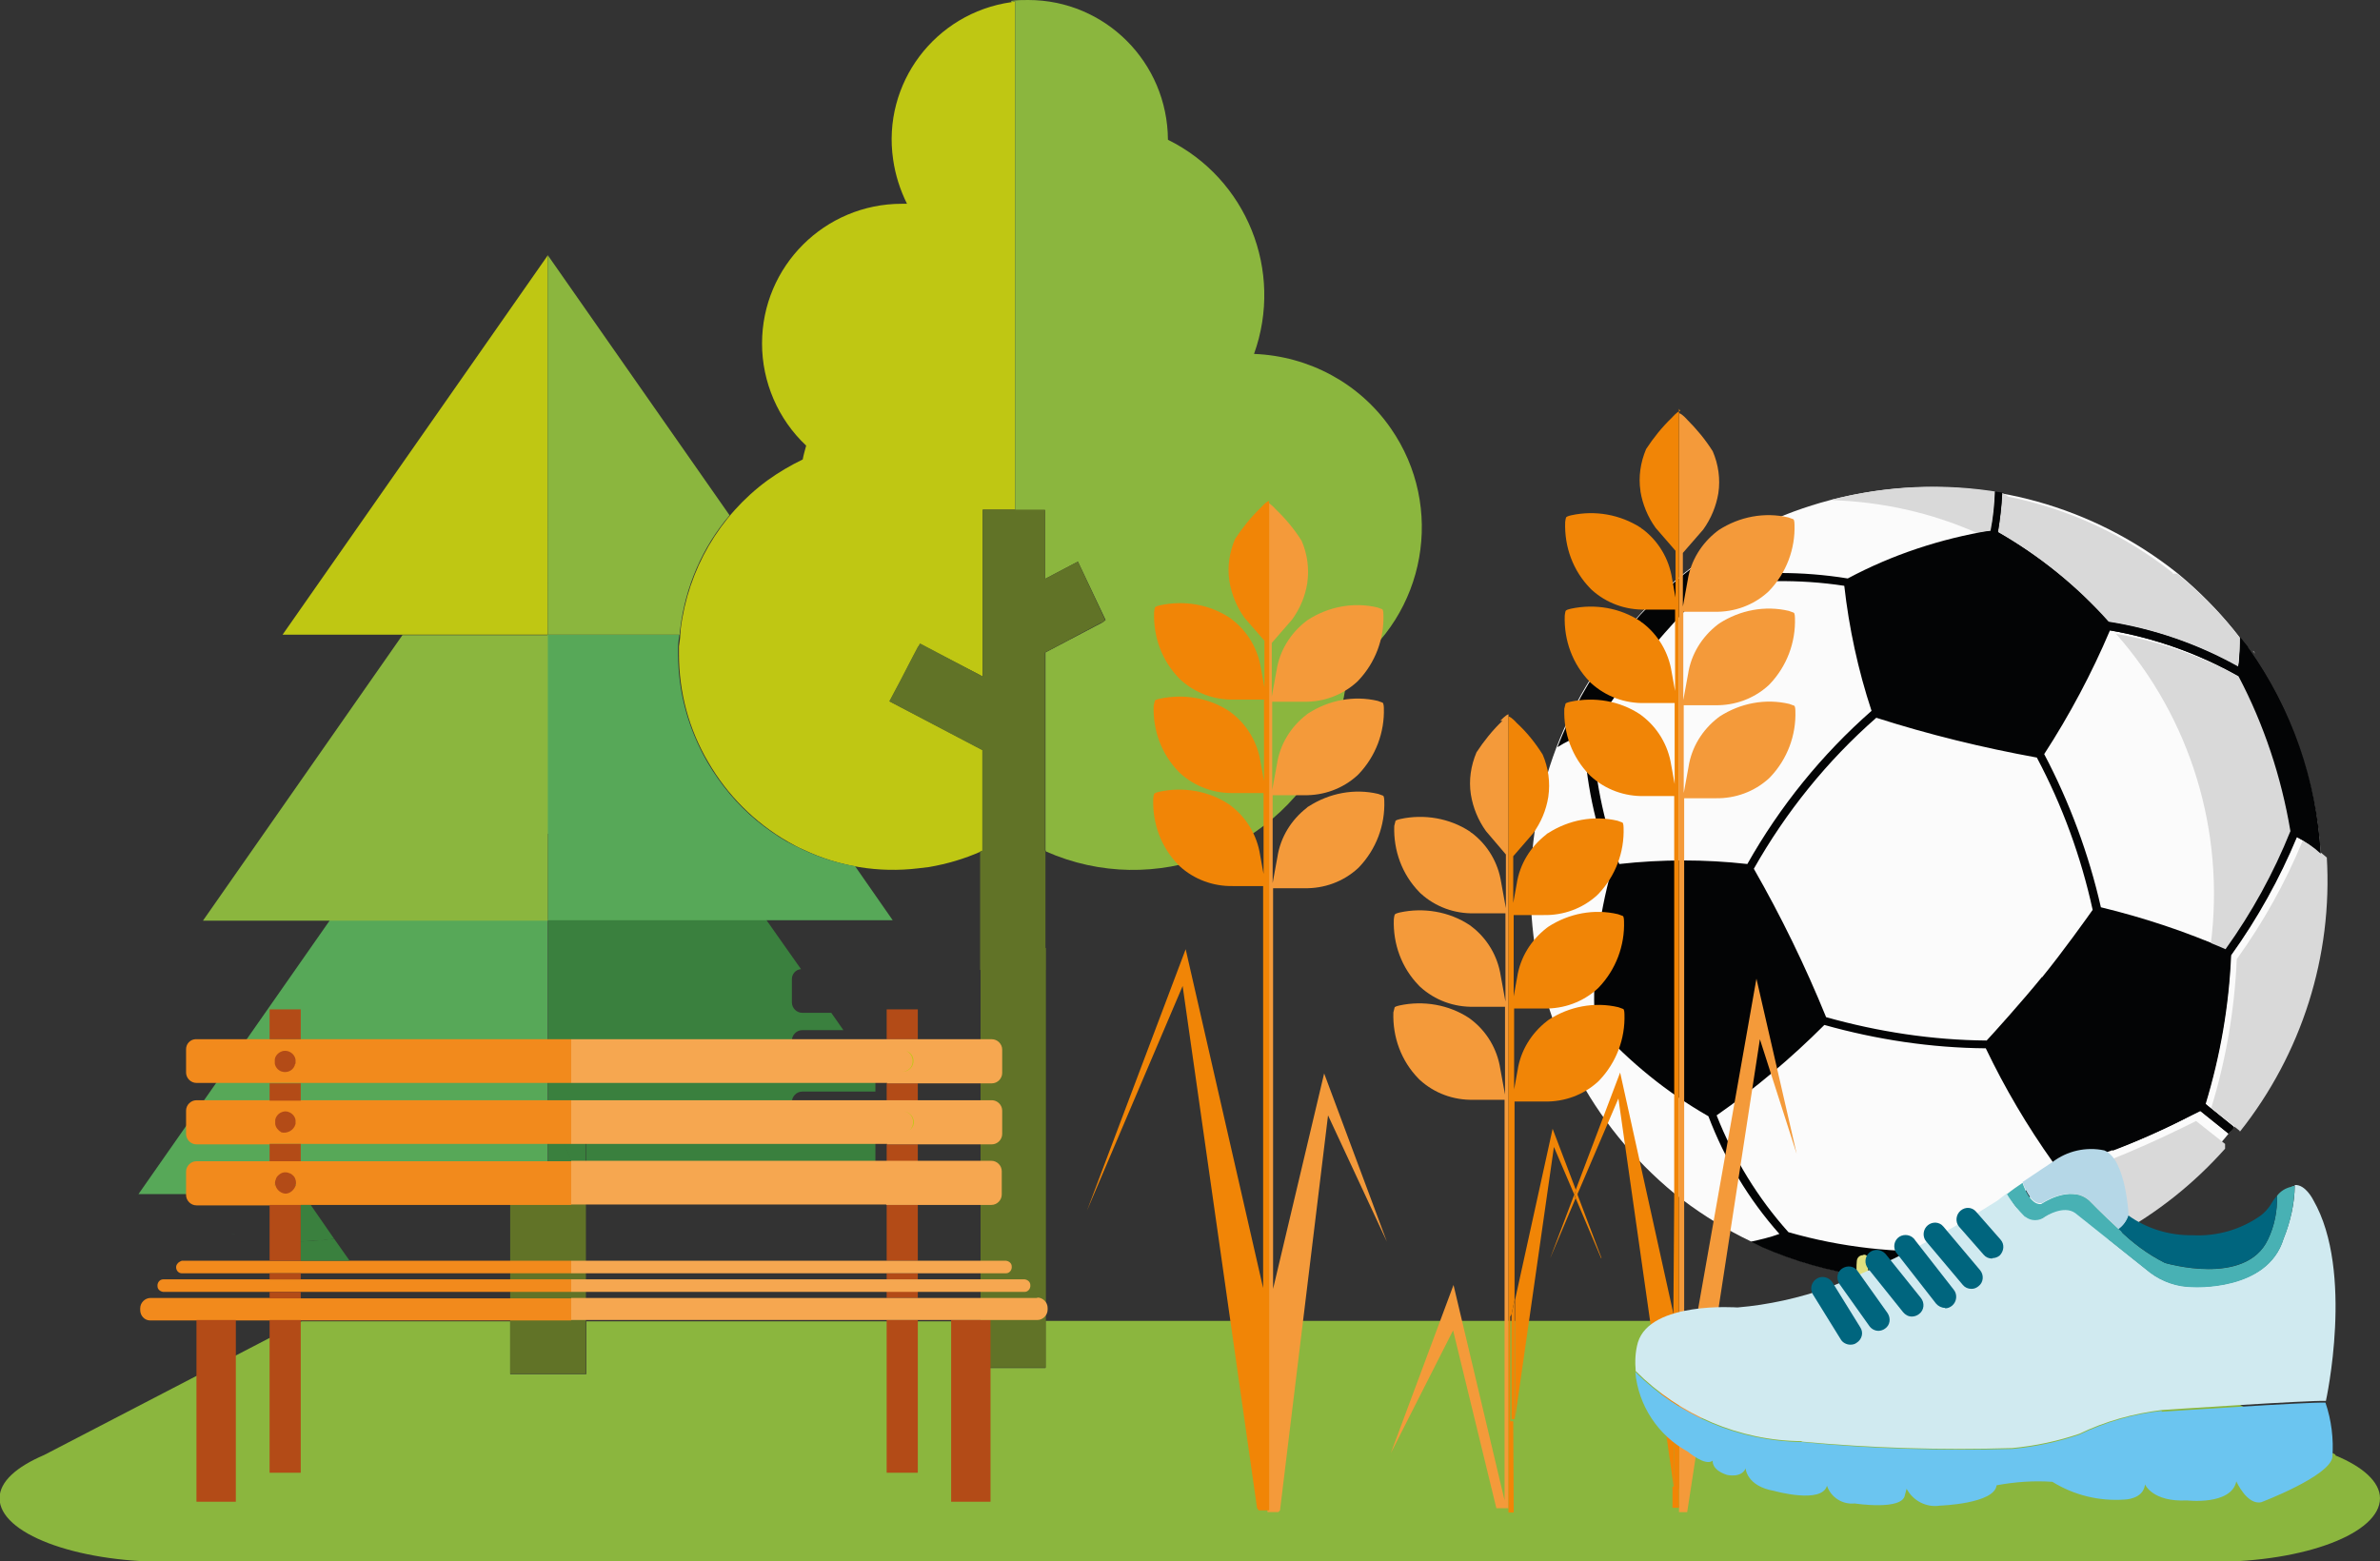
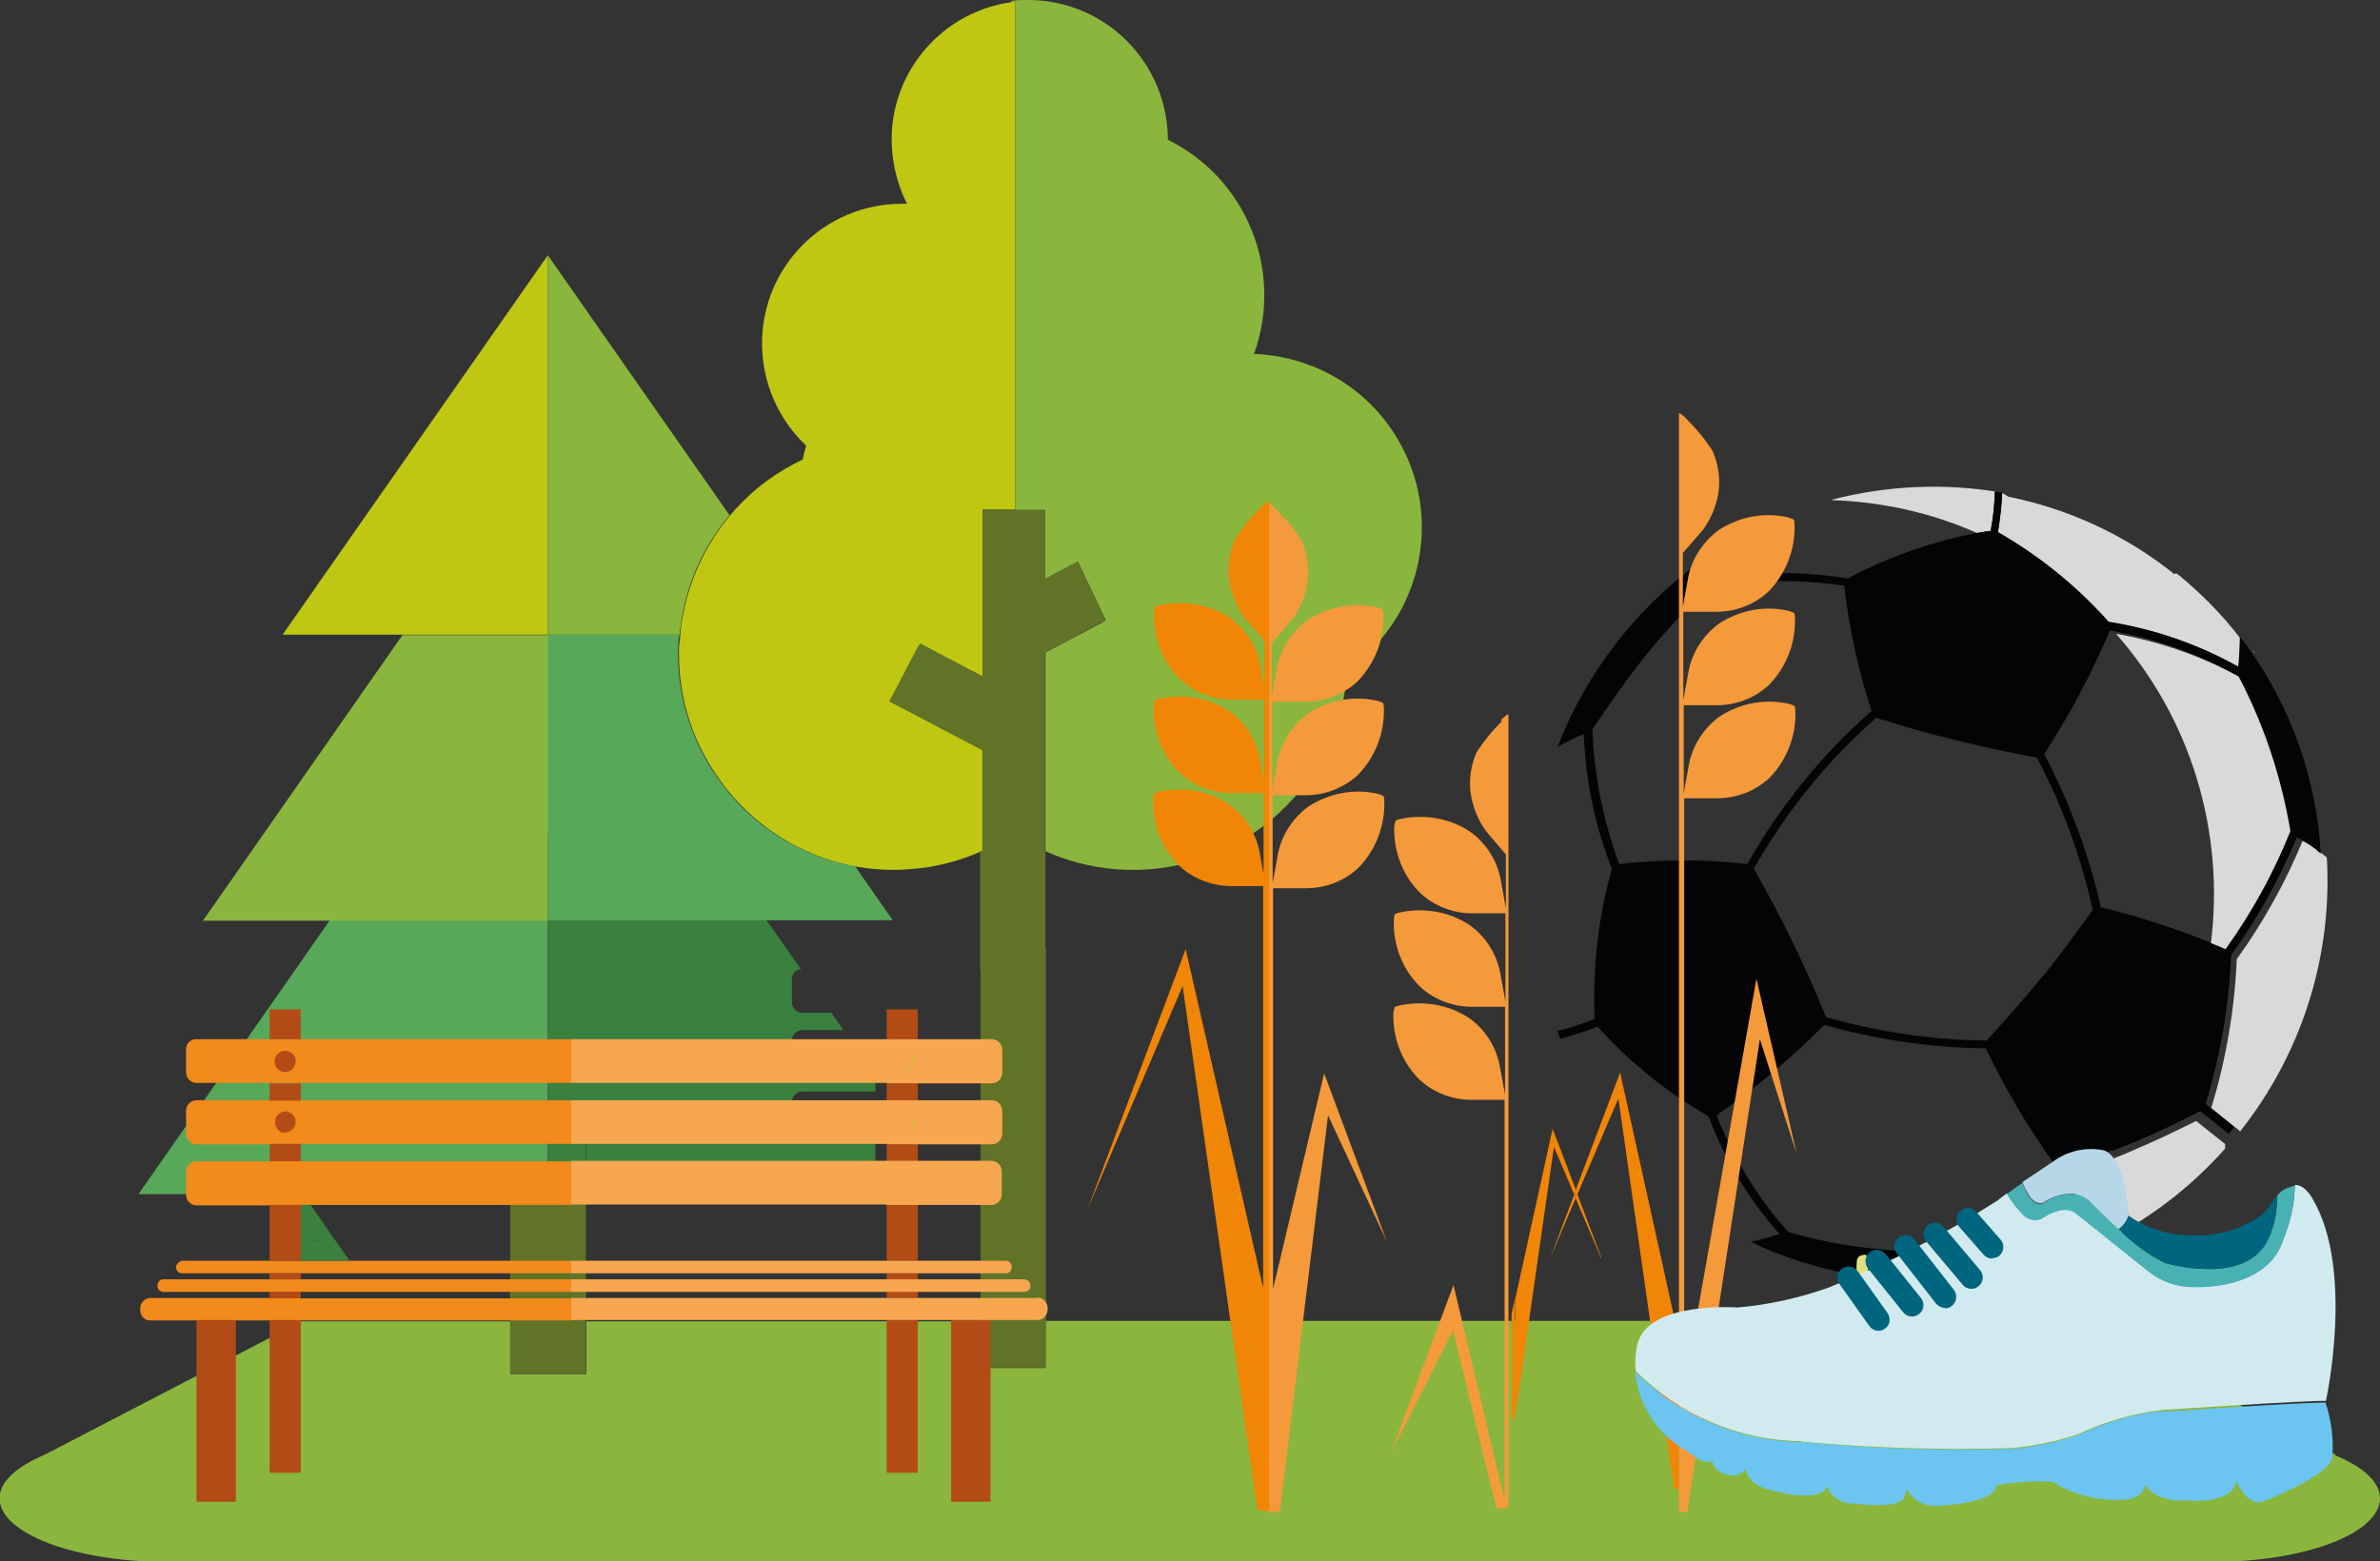
<svg xmlns="http://www.w3.org/2000/svg" id="Calque_1" viewBox="0 0 55 36.08">
  <rect x="0" y="0" width="55" height="36.08" fill="#333333" stroke="none" />
  <defs>
    <style>.cls-1{fill:#030405;}.cls-2{fill:#00657e;}.cls-3{fill:#ed903a;}.cls-4{fill:#f28a1c;}.cls-5{fill:#f6a750;}.cls-6{fill:#f49a3a;}.cls-7{fill:#fbfbfb;}.cls-8{fill:#f18506;}.cls-9{fill:#b5d7e7;}.cls-10{fill:#8bb63e;}.cls-11{fill:#b34b17;}.cls-12{fill:#bfc713;}.cls-13{fill:#df4b40;}.cls-14{fill:#d0eaf0;}.cls-15{fill:#d9d9d9;}.cls-16{fill:#e1e07f;}.cls-17{fill:#dfdfde;}.cls-18{fill:#6bc5f0;}.cls-19{fill:#57a858;}.cls-20{fill:#3a803e;}.cls-21{fill:#48b1b4;}.cls-22{fill:#617327;}</style>
  </defs>
  <path id="Tracé_578" class="cls-10" d="M53.97,33.62h0l-5.94-3.09H24.16v1.09h-1.51v-1.08H13.55v1.22h-1.76v-1.22H6.97l-5.95,3.09h0c-.63,.27-1.03,.61-1.03,1,0,.81,1.73,1.47,3.86,1.47H51.14c2.13,0,3.86-.66,3.86-1.47,0-.38-.4-.73-1.03-.99" />
  <g>
-     <path id="Tracé_867" class="cls-7" d="M50.32,13.25c3.9,3.21,4.45,8.98,1.24,12.88-3.15,3.95-8.9,4.61-12.86,1.46-3.9-3.21-4.45-8.98-1.24-12.88,3.15-3.95,8.9-4.61,12.86-1.46" />
    <path id="Tracé_869" class="cls-1" d="M52.94,19.21c-.39,.97-.89,1.88-1.5,2.73-.93-.41-1.9-.73-2.89-.97-.28-1.23-.72-2.42-1.31-3.54,.59-.91,1.1-1.87,1.52-2.86,1.05,.18,2.06,.54,2.98,1.06,.59,1.12,.99,2.33,1.2,3.58m-5.75,3.37c-.48,.59-1.14,1.32-1.28,1.47-1.25-.01-2.5-.2-3.71-.54-.48-1.18-1.04-2.33-1.67-3.43,.74-1.31,1.69-2.49,2.83-3.49,1.22,.39,2.45,.69,3.71,.92,.59,1.11,1.02,2.29,1.29,3.52-.12,.17-.69,.97-1.17,1.56m.25,4.29c-.7,.77-1.49,1.45-2.36,2.03-1.27,.06-2.53-.08-3.75-.43-.71-.79-1.27-1.71-1.66-2.7,.89-.62,1.72-1.32,2.49-2.09,1.21,.34,2.47,.53,3.73,.54,.44,.92,.96,1.8,1.55,2.63m-10.65-9.99c.11-.16,.71-1.06,1.24-1.72s1.29-1.44,1.43-1.57c1.04-.18,2.11-.2,3.16-.04,.11,.98,.32,1.95,.63,2.89-1.15,1.01-2.12,2.21-2.87,3.54-.98-.11-1.98-.11-2.96,0-.37-.99-.58-2.04-.62-3.1m14.95-1.47c-.93-.52-1.94-.87-3-1.04-.73-.82-1.6-1.52-2.55-2.07,.05-.3,.08-.6,.1-.9-.06-.01-.12-.02-.19-.03-.01,.3-.04,.6-.1,.9-1.16,.19-2.28,.56-3.31,1.11-1.05-.17-2.13-.17-3.18,.01,.04-.22,.09-.45,.16-.66-.08,.05-.16,.11-.24,.16-1.48,1.03-2.64,2.46-3.34,4.12-.04,.09-.07,.18-.11,.27,.19-.12,.4-.22,.61-.3,.04,1.07,.26,2.12,.65,3.11-.32,1.13-.45,2.3-.4,3.47-.28,.11-.57,.21-.86,.28,.02,.06,.05,.12,.07,.18,.29-.08,.58-.17,.86-.28,.74,.82,1.6,1.52,2.56,2.07,.38,1,.93,1.92,1.64,2.72-.21,.08-.48,.14-.66,.18,.09,.04,.18,.09,.27,.13,1.49,.65,3.13,.89,4.74,.69,.09-.01,.18-.02,.26-.04-.18-.13-.35-.29-.49-.46,.86-.59,1.65-1.28,2.36-2.06,1.13-.29,2.22-.73,3.24-1.29l.66,.53,.06-.08,.06-.08-.66-.53c.34-1.12,.54-2.27,.59-3.44,.61-.85,1.12-1.77,1.52-2.73,.2,.1,.39,.23,.55,.38,0-.09-.01-.18-.02-.27-.14-1.62-.71-3.17-1.66-4.49-.06-.08-.12-.16-.18-.24,0,.18,0,.46-.04,.68" />
    <path id="Tracé_871" class="cls-15" d="M42.34,11.56c1.16,.04,2.29,.29,3.35,.76,.11-.02,.21-.03,.32-.05,.05-.3,.08-.6,.09-.91l.13,.02c-1.3-.22-2.62-.16-3.9,.17m3.94-.16h0c-.01,.3-.05,.61-.1,.91,.96,.55,1.82,1.25,2.55,2.08,1.05,.16,2.07,.51,3,1.04,.03-.23,.03-.5,.04-.68-.42-.55-.91-1.04-1.45-1.48h0s0,0,0,0h0s0,0,0,0h0s0,0,0,0h0s0,0,0,0h0s0,0,0,0h0s0,0,0,0h0s0,0,0,0h0s0,0,0,0h0s0,0,0,0h-.1s0,0,0,0h0s0-.01,0-.01h0s0-.01,0-.01h0c-1.11-.88-2.41-1.48-3.8-1.76m2.49,3.17c1.73,1.96,2.52,4.57,2.19,7.17,.24,.09,.4,.16,.48,.2,.61-.85,1.11-1.76,1.5-2.73-.2-1.25-.61-2.46-1.2-3.58-.92-.52-1.93-.88-2.97-1.06m3.17,.39v.02s.05,.05,.05,.05l-.05-.07m1.14,4.4c-.4,.97-.91,1.88-1.52,2.73-.05,1.17-.25,2.33-.59,3.44l.66,.53v.02c1.43-1.8,2.15-4.06,2.01-6.36v.02c-.17-.15-.35-.28-.55-.38m-7.73,9.79c.11,.13,.24,.24,.38,.34h-.01c2.15-.32,4.11-1.39,5.56-3.02h0s0-.02,0-.02h0s0-.02,0-.02h0s0-.01,0-.01h0s0,0,0,0h0v-.02h0v-.02h0s0-.01,0-.01h0s0-.01,0-.01h0s0,0,0,0h0s0-.01,0-.01h0s0,0,0,0h0s0,0,0,0h0s0-.01,0-.01h0v.02s-.67-.53-.67-.53c-.86,.43-1.53,.72-2.04,.92-.91,1.05-2.03,1.89-3.3,2.45" />
    <path id="Tracé_872" class="cls-1" d="M46.1,11.37c-.01,.3-.04,.6-.1,.9-.11,.01-.21,.03-.32,.05,1.18,.52,2.23,1.29,3.08,2.25,1.04,.18,2.05,.54,2.97,1.06,.59,1.12,.99,2.33,1.2,3.58-.39,.97-.89,1.88-1.5,2.73-.09-.04-.25-.11-.48-.2-.22,1.72-.92,3.35-2.01,4.7-.04,.05-.09,.11-.13,.16,.51-.19,1.18-.49,2.04-.92l.66,.53v-.02s.06-.06,.06-.06l.05-.06v-.02s-.65-.53-.65-.53c.34-1.12,.54-2.27,.59-3.44,.61-.85,1.12-1.77,1.52-2.73,.2,.1,.39,.23,.55,.38v-.02c-.1-1.69-.67-3.31-1.64-4.69l-.04-.05v-.02c-.07-.08-.12-.15-.18-.22,0,.18,0,.46-.04,.68-.93-.52-1.94-.87-3-1.04-.73-.82-1.6-1.52-2.56-2.07,.05-.3,.08-.6,.1-.9h-.05s-.13-.03-.13-.03m-2.03,18.22c.55,.02,1.11-.01,1.66-.1h.01c-.14-.1-.27-.21-.38-.34-.42,.18-.84,.32-1.28,.44" />
  </g>
  <path id="Tracé_870" class="cls-17" d="M45.57,10.53h0m0,0h0Zm.01,.01h0m0,0h0m.01,.01h0m0,0h0m0,0h0m0,0h0m0,0h0m0,0h0m0,0h0m0,0h0m0,0h0m0,0h0m0,0h0m0,0h0m0,0h0m0,0h0m0,0h0m0,0h0m0,0h0m0,0h0m0,0h0m0,0h0m0,0h0m0,0h0m0,0h0m0,0h0m0,0h0m0,0h0m0,0h0m0,0h0m0,0h0m0,0h0m0,0h0m0,0h0m0,0h0m0,0h0m0,0h0m0,0h0m0,0h0s0,0,0,0m0,0h0m0,0h0m0,0h0m0,0h0m0,0h0s0,0,0,0m0,0h0m0,0h0s0,0,0,0m0,0h0s0,0,0,0m0,0h0m0,0h0s0,0,0,0m0,0h0s0,0,0,0m0,0h0s0,0,0,0m0,0h0s0,0,0,0m0,0h0s0,0,0,0m0,0h0s0,0,0,0m0,0h0m0,0h0s0,0,0,0m0,0h0s0,0,0,0m0,0h0s0,0,0,0m0,0h0s0,0,0,0m0,0h0s0,0,0,0m0,0h0s0,0,0,0m0,0h0s0,0,0,0m0,0h0s0,0,0,0m1.28,17.35h0m.01-.01h0Zm0,0h0m0,0h0m0,0h0m0,0h0m0,0h0m0,0h0m0,0h0m0,0h0m0,0h0m0,0h0m0,0h0m0,0h0m0,0h0m0,0h0m0,0h0s0,0,0,0m0,0h0m0,0h0m0,0h0s0,0,0,0m0,0h0m0,0h0m0,0h0s0,0,0,0m0,0h0s0,0,0,0m0,0h0m0,0h0s0,0,0,0m0,0h0s0,0,0,0m0,0h0m0,0h0s0,0,0,0m0,0h0s0,0,0,0m0,0h0s0,0,0,0m0,0h0s0,0,0,0m0,0h0s0,0,0,0m0,0h0s0,0,0,0m0,0h0s0,0,0,0m0,0h0s0,0,0,0m0,0h0s0,0,0,0m0,0h0s0,0,0,0m0,0h0s0,0,0,0m0,0h0s0,0,0,0m0,0h0s0,0,0,0m0,0h0s0,0,0,0m0,0h0s0,0,0,0m0,0h0s0,0,0,0m0,0h0s0,0,0,0m0,0h0s0,0,0,0" />
  <path id="Tracé_553" class="cls-12" d="M12.66,14.52V5.9L6.53,14.67h6.13v-.15Z" />
  <path id="Tracé_558" class="cls-12" d="M15.73,14.53s0,.09-.01,.14c0,.09-.02,.18-.03,.27,0,.05,0,.1,0,.14v.04c0,.88,.23,1.74,.68,2.5h0c.44,.76,1.07,1.39,1.83,1.83,.12,.07,.25,.14,.37,.19,.82,.39,1.74,.54,2.65,.43,.08-.01,.17-.02,.25-.03,.41-.07,.82-.19,1.2-.36,.02,0,.04-.01,.05-.02v-2.32l-2.16-1.13,.25-.47,.3-.58,.11-.2,.03-.06v-.02s1.41,.73,1.41,.73l.05,.03v-3.86h.75V.03s-.06,.01-.09,.02c-1.76,.25-2.99,1.88-2.73,3.64,.05,.35,.16,.7,.32,1.02-.04,0-.08,0-.12,0-1.78,0-3.23,1.44-3.23,3.23,0,.89,.37,1.75,1.02,2.36-.03,.11-.06,.21-.08,.32-.29,.14-.56,.3-.81,.48-1.12,.82-1.84,2.07-2.01,3.44h0" />
  <path id="Tracé_563" class="cls-20" d="M12.67,27.61h.88l-.88-2.03h0v2.03h0Z" />
  <path class="cls-20" d="M15.34,27.61h2.76s.06-.06,.1-.07h2.03v-.47h0v-.83h-1.69c-.13,0-.24-.1-.24-.23,0,0,0,0,0,0v-.54c0-.13,.11-.24,.24-.24h1.69v-.35l-.03-.05h-1.66c-.13,0-.24-.11-.24-.24v-.54c0-.13,.11-.24,.24-.24h.95l-.28-.4h-.67c-.13,0-.24-.11-.24-.24v-.54c0-.12,.09-.22,.21-.23h0l-.81-1.15h-5.03v4.32h.88v2.03h1.8Z" />
  <path id="Tracé_567" class="cls-20" d="M12.66,25.59l.88,2.03v-2.03h-.88Z" />
  <path id="Tracé_572" class="cls-19" d="M12.66,25.58h0v-4.32H7.63l-4.43,6.34H12.66v-2.03h0Z" />
  <path id="Tracé_573" class="cls-19" d="M12.66,19.27v1.83h0v.17h7.97l-.87-1.25c-.41-.07-.82-.2-1.2-.38-.13-.06-.25-.12-.38-.19-.24-.14-.47-.3-.69-.48-.46-.38-.84-.84-1.14-1.35-.47,.56-.52,.62-.16,.2l.16-.2c-.44-.76-.68-1.62-.68-2.5v-.04s0-.1,0-.14c0-.09,.02-.18,.03-.27h-3.05v4.6Z" />
  <path id="Tracé_575" class="cls-19" d="M16.2,17.81c-.35,.43-.3,.36,.16-.2l-.16,.2" />
  <path id="Tracé_579" class="cls-10" d="M12.66,21.27h0v-6.59h-3.36l-4.61,6.6h7.97Z" />
  <path id="Tracé_581" class="cls-10" d="M23.46,3.25V11.79h.69v1.59l.76-.4h0l.64,1.35-.06,.05h0l-.76,.4-.57,.3v4.58h.01v.02c2.51,1.11,5.45-.02,6.56-2.53,.23-.53,.37-1.09,.41-1.67,1.82-1.27,2.26-3.77,1-5.58-.72-1.04-1.89-1.67-3.16-1.72,.69-1.92-.17-4.05-1.99-4.95C26.98,1.44,25.54,0,23.76,0c-.13,0-.26,0-.39,.02v.03s.06-.02,.09-.02V3.25Z" />
  <path id="Tracé_582" class="cls-10" d="M15.71,14.67s0-.09,.01-.14h0c.12-.97,.51-1.88,1.14-2.62l-4.2-6.01V14.5s0,.17,0,.17h3.05Z" />
  <path id="Tracé_583" class="cls-22" d="M13.54,31.75v-4.14h-1.75v4.14h1.75Z" />
  <path id="Tracé_586" class="cls-22" d="M22.66,21.91v9.7h1.51v-9.7h-1.51Z" />
  <path id="Tracé_587" class="cls-22" d="M24.15,19.66v-4.58l.57-.3,.05-.03,.68-.36h.03s.06-.06,.06-.06l-.63-1.35h0l-.76,.4v-1.6h-1.44v3.86l-.05-.03-1.4-.74v.02s-.05,.06-.05,.06l-.11,.21-.3,.58-.25,.47,2.15,1.13v2.32s-.04,.01-.05,.02v2.74h1.51v-2.76h-.01" />
  <g id="Groupe_343">
    <g id="Groupe_316">
      <g id="Groupe_315">
        <path id="Tracé_588" class="cls-3" d="M31.51,25.37h-.04s.03,0,.04,0" />
        <path id="Tracé_589" class="cls-6" d="M34.72,16.66c-.23,.22-.43,.47-.6,.73-.13,.31-.18,.64-.13,.97h0c.05,.31,.17,.6,.35,.85l.46,.54v1.24l-.11-.6c-.07-.45-.31-.86-.68-1.14-.01,0-.03-.02-.04-.03-.47-.31-1.06-.41-1.61-.29,0,0-.09,.02-.11,.04h0s-.03,.12-.03,.12c-.02,.57,.18,1.12,.58,1.53l.03,.03c.34,.31,.78,.47,1.24,.46h.72v2.04l-.11-.6c-.07-.45-.31-.86-.68-1.14l-.04-.03c-.47-.31-1.06-.41-1.61-.29,0,0-.09,.02-.11,.04-.02,.01-.03,.12-.03,.12-.02,.57,.18,1.12,.58,1.53l.03,.03c.34,.31,.78,.47,1.24,.46h.72v2.03l-.11-.6c-.07-.45-.31-.86-.68-1.14l-.04-.03c-.47-.31-1.06-.41-1.61-.29,0,0-.09,.02-.11,.04h0s-.03,.12-.03,.12c-.02,.57,.18,1.12,.58,1.53l.03,.03c.34,.31,.78,.47,1.24,.46h.72v9.26l-1.18-4.98-1.45,3.89,1.44-2.84,1,4.11h.28V16.51c-.06,.01-.19,.15-.19,.15" />
-         <path id="Tracé_590" class="cls-8" d="M34.93,30.38l.07-.33v-4.59h.69c.46,.01,.9-.15,1.24-.46l.03-.03c.39-.41,.6-.96,.58-1.53,0,0,0-.11-.03-.12h0s-.11-.04-.11-.04c-.55-.13-1.13-.02-1.61,.29l-.04,.03c-.36,.28-.61,.68-.68,1.14l-.08,.44v-1.87h.69c.46,.01,.9-.15,1.24-.46l.03-.03c.39-.41,.6-.96,.58-1.53,0,0,0-.11-.03-.12h0s-.11-.04-.11-.04c-.55-.13-1.13-.02-1.61,.29l-.04,.03c-.36,.28-.61,.68-.68,1.14l-.08,.44v-1.88h.69c.46,.01,.9-.15,1.24-.46l.03-.03c.39-.41,.6-.96,.58-1.53,0,0,0-.11-.03-.12h0s-.11-.04-.11-.04c-.55-.13-1.13-.02-1.61,.29-.01,0-.03,.02-.04,.03-.36,.28-.61,.68-.68,1.14l-.08,.44v-1.08l.46-.53c.18-.25,.3-.53,.35-.84h0c.05-.34,0-.68-.13-.98-.17-.27-.37-.52-.6-.73,0,0-.12-.14-.19-.15h0v18.4h.12v-.16s-.01-1.95-.01-1.95h-.07v-2.42Z" />
        <path id="Tracé_591" class="cls-6" d="M29.58,34.91l1.11-9.13,1.36,2.92-1.45-3.89-1.18,4.98v-9.26h.72c.46,.01,.9-.15,1.24-.46l.03-.03c.39-.41,.6-.96,.58-1.53,0,0,0-.11-.03-.12h0s-.11-.04-.11-.04c-.55-.13-1.13-.02-1.61,.29-.01,0-.03,.02-.04,.03-.36,.28-.61,.68-.68,1.14l-.11,.6v-2.03h.72c.46,.01,.9-.15,1.24-.46,.01-.01,.02-.02,.03-.03,.39-.41,.6-.96,.58-1.53,0,0,0-.1-.03-.12h0s-.11-.04-.11-.04c-.55-.13-1.13-.02-1.61,.29l-.04,.03c-.36,.28-.61,.68-.68,1.14l-.11,.6v-2.04h.72c.46,.01,.9-.15,1.24-.46l.03-.03c.39-.41,.6-.96,.58-1.53,0,0,0-.11-.03-.12h0s-.11-.04-.11-.04c-.55-.13-1.13-.02-1.61,.29l-.04,.03c-.36,.28-.61,.68-.68,1.14l-.11,.6v-1.24l.47-.54c.18-.25,.3-.53,.35-.84h0c.05-.34,0-.68-.13-.98-.17-.27-.37-.51-.6-.73,0,0-.12-.14-.19-.15v23.33h.25Z" />
        <path id="Tracé_592" class="cls-8" d="M29.09,34.91h.24V11.58h0c-.06,0-.19,.15-.19,.15-.23,.22-.43,.47-.6,.73-.13,.31-.18,.64-.13,.97h0c.05,.31,.17,.6,.35,.85l.46,.53v1.08l-.08-.44c-.07-.45-.31-.86-.68-1.14l-.04-.03c-.47-.31-1.05-.41-1.61-.29,0,0-.09,.02-.11,.04-.02,.01-.03,.12-.03,.12-.02,.57,.18,1.12,.58,1.53,.01,.01,.02,.02,.03,.03,.34,.31,.78,.47,1.24,.46h.69v1.88l-.08-.44c-.07-.45-.31-.86-.68-1.14l-.04-.03c-.47-.31-1.05-.41-1.61-.29,0,0-.09,.02-.11,.04h0s-.03,.12-.03,.12c-.02,.57,.18,1.12,.58,1.53,.01,.01,.02,.02,.03,.03,.34,.31,.78,.47,1.24,.46h.69v1.87l-.08-.44c-.07-.45-.31-.86-.68-1.14l-.04-.03c-.47-.31-1.05-.41-1.61-.29,0,0-.09,.02-.11,.04-.02,.01-.03,.12-.03,.12-.02,.57,.18,1.12,.58,1.53,.01,.01,.02,.02,.03,.03,.34,.31,.78,.47,1.24,.46h.69v9.29l-1.79-7.83-2.28,6.04,2.21-5.19,1.72,12.07Z" />
        <path id="Tracé_593" class="cls-6" d="M38.92,32.2v-13.75h.72c.46,.01,.9-.15,1.24-.46l.03-.03c.39-.41,.6-.96,.58-1.53,0,0,0-.11-.03-.12h0s-.11-.04-.11-.04c-.55-.13-1.13-.02-1.61,.29l-.04,.03c-.36,.28-.61,.68-.68,1.14l-.11,.6v-2.03h.72c.46,.01,.9-.15,1.24-.46l.03-.03c.39-.41,.6-.96,.58-1.53,0,0,0-.11-.03-.12h0s-.11-.04-.11-.04c-.55-.13-1.13-.02-1.61,.29l-.04,.03c-.36,.28-.61,.68-.68,1.14l-.11,.6v-2.04h.72c.46,.01,.9-.15,1.24-.46l.03-.03c.39-.41,.6-.96,.58-1.53,0,0,0-.11-.03-.12h0s-.11-.04-.11-.04c-.55-.13-1.13-.02-1.61,.29l-.04,.03c-.36,.28-.61,.68-.68,1.14l-.11,.6v-1.24l.47-.54c.18-.25,.3-.54,.35-.84,0,0,0,0,0,0,.05-.33,0-.67-.13-.97-.17-.27-.37-.51-.59-.73,0,0-.12-.14-.19-.15v25.4h.19l1.68-10.93,.85,2.65-.93-4.05-1.7,9.63Z" />
-         <path id="Tracé_594" class="cls-8" d="M38.83,9.5h0c-.06,0-.19,.15-.19,.15-.23,.22-.43,.47-.6,.73-.13,.31-.18,.64-.13,.97,0,0,0,0,0,.01,.05,.3,.17,.59,.35,.84l.46,.53v1.08l-.08-.44c-.07-.45-.31-.86-.68-1.14-.01,0-.03-.02-.04-.03-.48-.31-1.06-.41-1.61-.29,0,0-.09,.02-.11,.04-.02,.01-.03,.12-.03,.12-.02,.57,.18,1.12,.58,1.53,.01,.01,.02,.02,.03,.03,.34,.31,.78,.47,1.24,.46h.69v1.88l-.08-.44c-.07-.45-.31-.86-.68-1.14-.01,0-.03-.02-.04-.03-.47-.31-1.05-.41-1.61-.29,0,0-.09,.02-.11,.04-.02,.01-.03,.12-.03,.12-.02,.57,.18,1.12,.58,1.53,.01,.01,.02,.02,.03,.03,.34,.31,.78,.47,1.24,.46h.69v1.87l-.08-.44c-.07-.45-.31-.86-.68-1.14l-.04-.03c-.47-.31-1.05-.41-1.61-.29,0,0-.09,.02-.11,.04h0s-.03,.12-.03,.12c-.02,.57,.18,1.12,.58,1.53,.01,.01,.02,.02,.03,.03,.34,.31,.78,.47,1.24,.46h.69v9.28l-.02,2.8,.09,.41v3.47h-.11v-.04s0,.53,0,.53h.15s0-25.4,0-25.4Z" />
        <path id="Tracé_595" class="cls-8" d="M37.01,29.08l-.56-1.48-.04,.09,.59,1.39Z" />
        <path id="Tracé_596" class="cls-8" d="M35.88,26.09l-.87,3.96v2.75h0l.9-6.29,.47,1.1,.04-.1-.54-1.42Z" />
        <path id="Tracé_597" class="cls-8" d="M34.93,30.38v2.42h.07v-2.75l-.07,.33Z" />
        <path id="Tracé_598" class="cls-8" d="M37.44,24.79l-1.03,2.72,.04,.1,.95-2.22,1.28,8.99,.03-3.84-1.27-5.75Z" />
        <path id="Tracé_599" class="cls-8" d="M35.82,29.09l.59-1.39-.03-.09-.56,1.48Z" />
        <path id="Tracé_600" class="cls-8" d="M38.8,34.41v-3.47l-.09-.41-.03,3.84v.04s.11,0,.11,0Z" />
        <path id="Tracé_601" class="cls-8" d="M36.38,27.61l.04,.09,.04-.09-.04-.1-.04,.1Z" />
      </g>
    </g>
  </g>
  <g>
    <path id="Tracé_521" class="cls-4" d="M6.95,30H3.48c-.13,0-.24,.11-.24,.24h0v.04c0,.13,.1,.24,.23,.24H13.2v-.51H6.95Z" />
    <path class="cls-4" d="M6.95,24.02h-2.41s-.02,0-.03,0h0c-.12,.01-.21,.11-.21,.23v.54c0,.13,.11,.24,.24,.24H13.2v-1.01H6.95Z" />
    <path class="cls-4" d="M6.84,24.53s0,.03,0,.05c-.01,.08-.07,.15-.14,.18-.06,.03-.13,.03-.19,0-.07-.03-.13-.1-.14-.18,0-.02,0-.03,0-.05,0-.01,0-.03,0-.04,.01-.07,.06-.14,.12-.17,.07-.04,.16-.04,.23,0,.07,.04,.11,.1,.12,.17,0,.01,0,.03,0,.04Z" />
    <path class="cls-4" d="M6.23,26.44h6.97v-1.01H4.54c-.13,0-.24,.11-.24,.24v.54c0,.13,.11,.24,.24,.24h1.69Z" />
    <path class="cls-4" d="M6.34,25.94s0-.03,0-.05c.01-.08,.07-.15,.14-.18,.06-.03,.13-.03,.19,0,.07,.03,.13,.1,.14,.18,0,.02,0,.03,0,.05,0,.01,0,.03,0,.04-.01,.08-.07,.15-.14,.19-.06,.03-.13,.03-.19,0-.08-.03-.13-.1-.14-.19,0-.01,0-.03,0-.04h0Z" />
    <path class="cls-4" d="M6.95,27.85h6.25v-1.01H4.54c-.13,0-.24,.11-.24,.24,0,0,0,0,0,0v.54c0,.13,.11,.24,.24,.24h2.41Z" />
    <path class="cls-4" d="M6.84,27.36h0s0,.04-.01,.05c-.01,.05-.04,.09-.08,.12-.09,.07-.21,.07-.3,0-.04-.03-.07-.07-.08-.12-.02-.04-.02-.09,0-.14,.01-.05,.04-.09,.08-.12,.09-.07,.21-.07,.3,0,.04,.03,.07,.07,.08,.12,0,.02,.01,.05,.01,.07v.02" />
    <path id="Tracé_525" class="cls-4" d="M6.95,29.43h6.25v-.29H4.2s-.08,.03-.1,.07c-.02,.02-.03,.05-.03,.08,0,.08,.06,.14,.13,.14h2.75Z" />
    <path id="Tracé_526" class="cls-4" d="M13.2,29.57H3.77c-.08,0-.14,.08-.13,.16,0,.07,.06,.12,.13,.13H13.2v-.29Z" />
    <path id="Tracé_527" class="cls-11" d="M20.87,27.59c.14,0,.25-.11,.25-.25s-.11-.25-.25-.25h-.01c-.09,0-.18,.06-.22,.15-.01,.04-.02,.07-.02,.11,0,.13,.11,.23,.24,.23h0" />
    <path id="Tracé_528" class="cls-11" d="M4.54,30.51v4.2h.91v-4.2h-.91Z" />
    <rect id="Rectangle_174" class="cls-11" x="6.23" y="25.04" width=".72" height=".4" />
    <rect id="Rectangle_175" class="cls-11" x="6.23" y="23.33" width=".72" height=".69" />
    <path id="Tracé_529" class="cls-11" d="M6.23,26.49h0v.35h.72v-.4h-.72v.05Z" />
    <path id="Tracé_530" class="cls-11" d="M6.23,30.51v3.53h.72v-3.53h-.72Z" />
    <path id="Tracé_531" class="cls-11" d="M6.23,29.86v.15h.72v-.15h-.72Z" />
    <path id="Tracé_532" class="cls-11" d="M6.23,29.43v.14h.72v-.14h-.72Z" />
    <path id="Tracé_533" class="cls-11" d="M6.23,28.67h0v.47h.72v-.45h0v-.84h-.72v.82Z" />
    <path id="Tracé_534" class="cls-11" d="M6.49,24.76c.12,.05,.27,0,.32-.13,0-.02,.01-.04,.02-.05,0-.02,0-.03,0-.05,0-.01,0-.03,0-.04-.02-.13-.15-.22-.28-.2-.1,.02-.19,.1-.2,.2,0,.01,0,.03,0,.04,0,.02,0,.03,0,.05,.01,.08,.07,.15,.14,.18" />
    <path id="Tracé_535" class="cls-11" d="M6.49,26.17c.14,.04,.3-.04,.34-.19,0-.01,0-.03,0-.04,0-.02,0-.03,0-.05-.01-.08-.07-.15-.14-.18-.06-.03-.13-.03-.19,0-.07,.03-.13,.1-.14,.18,0,.02,0,.03,0,.05,0,.01,0,.03,0,.04,.01,.08,.07,.15,.14,.19" />
-     <path id="Tracé_536" class="cls-11" d="M6.59,27.59c.11,0,.2-.08,.24-.18,0-.02,0-.04,.01-.05h0v-.02s0-.05-.01-.07c-.01-.05-.04-.09-.08-.12-.02-.02-.05-.03-.08-.04-.08-.03-.16-.01-.22,.04-.04,.03-.07,.07-.08,.12-.02,.04-.02,.09,0,.14,.03,.1,.13,.18,.24,.18" />
    <path id="Tracé_537" class="cls-11" d="M22,30.51h-.02v4.2h.91v-4.2h-.89Z" />
    <path id="Tracé_538" class="cls-11" d="M20.49,24.02h.72v-.69h-.72v.69Z" />
    <path id="Tracé_539" class="cls-11" d="M20.49,30.51v3.53h.72v-3.53h-.72Z" />
    <path id="Tracé_540" class="cls-11" d="M20.49,26.45v.4h.72v-.4h-.72Z" />
    <path id="Tracé_541" class="cls-11" d="M20.49,27.85v1.29h.72v-1.29h-.72Z" />
    <path id="Tracé_542" class="cls-11" d="M20.49,25.04v.4h.72v-.4h-.72Z" />
    <path id="Tracé_543" class="cls-11" d="M20.49,30h.72v-.15h-.72v.15Z" />
    <path id="Tracé_544" class="cls-11" d="M20.49,29.43v.14h.72v-.14h-.72Z" />
    <path id="Tracé_545" class="cls-11" d="M20.87,24.77c.11,0,.2-.1,.2-.21,0-.11-.1-.2-.21-.2-.11,0-.2,.1-.2,.21,0,.11,.09,.2,.2,.2h.01" />
    <path id="Tracé_546" class="cls-11" d="M21.01,26.12c.09-.09,.1-.24,.01-.33s-.24-.1-.33-.01-.1,.24-.01,.33c.05,.05,.11,.08,.18,.07,.06,0,.11-.02,.15-.06" />
    <path id="Tracé_547" class="cls-5" d="M23.97,30H13.2v.51h10.77c.13,0,.24-.11,.24-.24v-.04c0-.13-.11-.24-.24-.24" />
    <path class="cls-5" d="M20.5,26.45h2.42c.13,0,.24-.11,.24-.24v-.54c0-.13-.11-.24-.24-.24H13.2v1.01h7.3Z" />
-     <path class="cls-5" d="M20.85,25.69h.01s.03,0,.04,0c.13,.03,.22,.16,.19,.29-.02,.11-.12,.19-.23,.2h0c-.14,0-.24-.13-.23-.26,0-.12,.11-.22,.23-.23" />
+     <path class="cls-5" d="M20.85,25.69h.01c.13,.03,.22,.16,.19,.29-.02,.11-.12,.19-.23,.2h0c-.14,0-.24-.13-.23-.26,0-.12,.11-.22,.23-.23" />
    <path class="cls-5" d="M20.48,27.85h2.43c.13,0,.24-.11,.24-.24v-.54c0-.13-.11-.24-.24-.24H13.2v1.01h7.28Z" />
    <path class="cls-5" d="M20.64,27.25c.04-.09,.12-.14,.22-.15h.01c.14,0,.25,.11,.25,.25s-.11,.25-.25,.25h0c-.13,0-.23-.11-.24-.23h0s0-.08,.02-.11" />
    <path id="Tracé_550" class="cls-5" d="M20.5,29.86h3.18c.08,0,.14-.08,.13-.16,0-.07-.06-.12-.13-.13H13.2v.29h7.3Z" />
    <path class="cls-5" d="M20.5,25.04h2.42c.13,0,.24-.11,.24-.24v-.54c0-.13-.11-.24-.24-.24H13.2v1.01h7.3Z" />
    <path class="cls-5" d="M20.85,24.28h.01c.13,0,.24,.11,.25,.25,0,.14-.11,.25-.25,.25h0c-.14,0-.24-.13-.23-.26,0-.12,.11-.22,.23-.23" />
    <path id="Tracé_552" class="cls-5" d="M20.48,29.43h2.77c.08,0,.14-.08,.13-.16,0-.07-.06-.12-.13-.13H13.2v.29h7.28Z" />
    <path id="Tracé_554" class="cls-12" d="M21.1,25.94c0,.07-.03,.14-.08,.18h0c.11-.07,.13-.22,.05-.33-.04-.05-.1-.09-.16-.1h0c.11,.03,.19,.12,.19,.24" />
    <path id="Tracé_555" class="cls-12" d="M21.09,24.53c0,.13-.1,.23-.23,.24h0c.14,0,.25-.11,.25-.25,0-.11-.07-.2-.17-.23h0c.09,.04,.15,.13,.15,.23" />
    <path id="Tracé_559" class="cls-20" d="M7.43,28.66c-.16,.02-.32,.03-.48,.03v.45h1.13l-.36-.51c-.1,.01-.19,.02-.29,.04" />
    <path id="Tracé_560" class="cls-20" d="M6.44,27.54c.09,.07,.21,.07,.3,0-.09,.07-.21,.07-.3,0" />
    <path id="Tracé_561" class="cls-20" d="M6.34,27.35s0,.05,.01,.07c0-.02-.01-.05-.01-.07" />
    <path class="cls-20" d="M5.34,28.51s.06,.01,.1,.02h0s-.07-.01-.1-.02h0" />
    <rect id="Rectangle_177" class="cls-20" x="5.35" y="24.99" height=".48" />
    <path id="Tracé_568" class="cls-20" d="M7.18,27.85h0l.54,.78-.54-.78Z" />
    <path id="Tracé_569" class="cls-20" d="M6.82,27.41s0-.03,.01-.05c0,.02,0,.04-.01,.05" />
    <path id="Tracé_571" class="cls-20" d="M7.21,28.68c.07,0,.15,0,.22-.01,.1-.01,.19-.02,.29-.04l-.54-.78h-.23v.84h0c.16,0,.32-.01,.48-.03-.07,0-.15,0-.22,.01" />
  </g>
  <g>
    <path id="Tracé_874" class="cls-13" d="M44.94,30.97c.59,0,1.18-.07,1.76-.21,.06,0,.13-.03,.19-.05,.32-.13,.53-.43,.53-.78v-2.01l-3.02,3.02c.18,.01,.36,.02,.55,.02" />
    <path id="Tracé_878" class="cls-16" d="M43.06,29.01c-.08,0-.14,.05-.15,.13-.05,.5,.13,1.14,.7,1.22h.02c.16,0,.21-.24,.05-.27-.45-.07-.54-.57-.5-.96,0-.06-.03-.12-.09-.13,0,0-.02,0-.03,0" />
    <path id="Tracé_883" class="cls-18" d="M49.96,32.61c-.66,.07-1.31,.26-1.91,.55-.5,.17-1.02,.28-1.55,.33-1.62,.04-3.25,0-4.87-.16-1.44-.02-2.82-.6-3.84-1.62,.07,.78,.53,1.47,1.21,1.84,0,0,.41,.35,.58,.21,0,0-.04,.21,.33,.33,0,0,.33,.08,.43-.15,0,0,.02,.41,.66,.52,0,0,1.1,.31,1.22-.12,.09,.27,.36,.44,.64,.41,0,0,1.1,.17,1.16-.19l.04-.15c.15,.28,.46,.44,.77,.39,0,0,1.26-.04,1.31-.47,.43-.08,.86-.11,1.29-.08,.5,.31,1.08,.45,1.66,.41,0,0,.44,0,.48-.35,0,0,.17,.41,.97,.37,0,0,1.02,.12,1.14-.44,0,0,.25,.56,.58,.48,0,0,1.58-.6,1.64-1.04,.03-.42-.02-.85-.16-1.26-.35-.02-3.79,.21-3.79,.21" />
    <path id="Tracé_884" class="cls-14" d="M41.63,33.32c1.62,.15,3.24,.2,4.87,.15,.53-.05,1.05-.16,1.55-.33,.6-.29,1.25-.47,1.91-.55,0,0,3.44-.23,3.79-.21,0,0,.66-2.99-.29-4.64,0,0-.18-.37-.43-.35,0,.42-.1,.84-.26,1.24-.37,1.22-2.1,1.11-2.1,1.11-.36,0-.7-.12-.98-.33l-1.73-1.38c-.27-.21-.7,.08-.7,.08-.13,.11-.33,.11-.46,0-.16-.15-.31-.33-.42-.53-.08,.06-.15,.11-.22,.17-1.24,.79-2.54,1.46-3.9,2.01-.68,.24-1.39,.4-2.11,.46,0,0-2.01-.15-2.3,.81-.06,.21-.07,.44-.05,.66,1.02,1.02,2.4,1.61,3.84,1.62" />
    <path id="Tracé_885" class="cls-21" d="M46.8,28.12c.13,.11,.33,.11,.46,0,0,0,.43-.28,.7-.08l1.73,1.38c.28,.21,.63,.33,.98,.33,0,0,1.73,.11,2.1-1.11,.16-.39,.25-.81,.26-1.23-.03,0-.05,0-.08,.02-.13,.03-.25,.1-.33,.21,.01,.35-.06,.7-.21,1.01-.52,1.1-2.38,.54-2.38,.54-.4-.2-.76-.47-1.07-.78h0c-.37-.34-.68-.66-.68-.66-.44-.39-1.11,.08-1.11,.08-.27,.03-.43-.49-.43-.49-.12,.08-.25,.17-.36,.26,.11,.19,.26,.37,.42,.53" />
    <path id="Tracé_886" class="cls-2" d="M48.96,28.41c.31,.31,.68,.58,1.07,.78,0,0,1.87,.55,2.38-.54,.15-.31,.22-.66,.21-1.01-.06,.06-.11,.14-.15,.21-.06,.09-.13,.17-.22,.24-.46,.33-1.02,.49-1.58,.46-.53,.01-1.06-.15-1.49-.46-.04,.13-.12,.24-.23,.32" />
    <path id="Tracé_887" class="cls-9" d="M47.17,27.82s.67-.46,1.11-.08c0,0,.31,.32,.68,.66h0c.11-.08,.19-.19,.23-.32,0,0-.06-1.29-.56-1.49-.42-.09-.86,.01-1.2,.27,0,0-.32,.21-.69,.46,0,0,.16,.52,.43,.49" />
    <path id="Tracé_888" class="cls-2" d="M46.04,29.09c-.08,0-.15-.03-.2-.09l-.57-.65c-.09-.11-.07-.28,.04-.37,.11-.09,.26-.08,.35,.02l.57,.65c.1,.11,.08,.27-.02,.37-.05,.04-.11,.06-.17,.06" />
    <path id="Tracé_889" class="cls-2" d="M45.56,29.79c-.08,0-.15-.03-.2-.09l-.85-1.01c-.09-.11-.07-.28,.04-.37,.11-.09,.27-.08,.36,.03l.85,1.01c.09,.11,.08,.28-.04,.37-.05,.04-.1,.06-.16,.06" />
    <path id="Tracé_890" class="cls-2" d="M44.95,30.23c-.08,0-.16-.04-.21-.1l-.89-1.14c-.1-.1-.1-.27,0-.37,.1-.1,.27-.1,.37,0,.01,.01,.03,.03,.04,.05l.89,1.14c.09,.11,.07,.28-.04,.37-.05,.04-.1,.06-.16,.06" />
    <path id="Tracé_891" class="cls-2" d="M44.18,30.43c-.08,0-.15-.04-.2-.1l-.81-1.01c-.09-.11-.08-.27,.03-.37,.11-.09,.27-.08,.37,.03,0,0,0,0,.01,.01l.81,1.01c.09,.11,.08,.28-.04,.37-.05,.04-.11,.06-.17,.06" />
    <path id="Tracé_892" class="cls-2" d="M43.41,30.76c-.08,0-.16-.04-.21-.11l-.69-.97c-.08-.12-.06-.28,.06-.36s.28-.06,.36,.06l.69,.97c.08,.12,.06,.28-.06,.36-.04,.03-.1,.05-.15,.05" />
-     <path id="Tracé_893" class="cls-2" d="M42.76,31.08c-.09,0-.18-.05-.22-.12l-.65-1.05c-.07-.13-.03-.28,.1-.36,.12-.07,.27-.03,.35,.08l.65,1.05c.08,.12,.04,.28-.09,.36-.04,.03-.09,.04-.14,.04" />
  </g>
</svg>